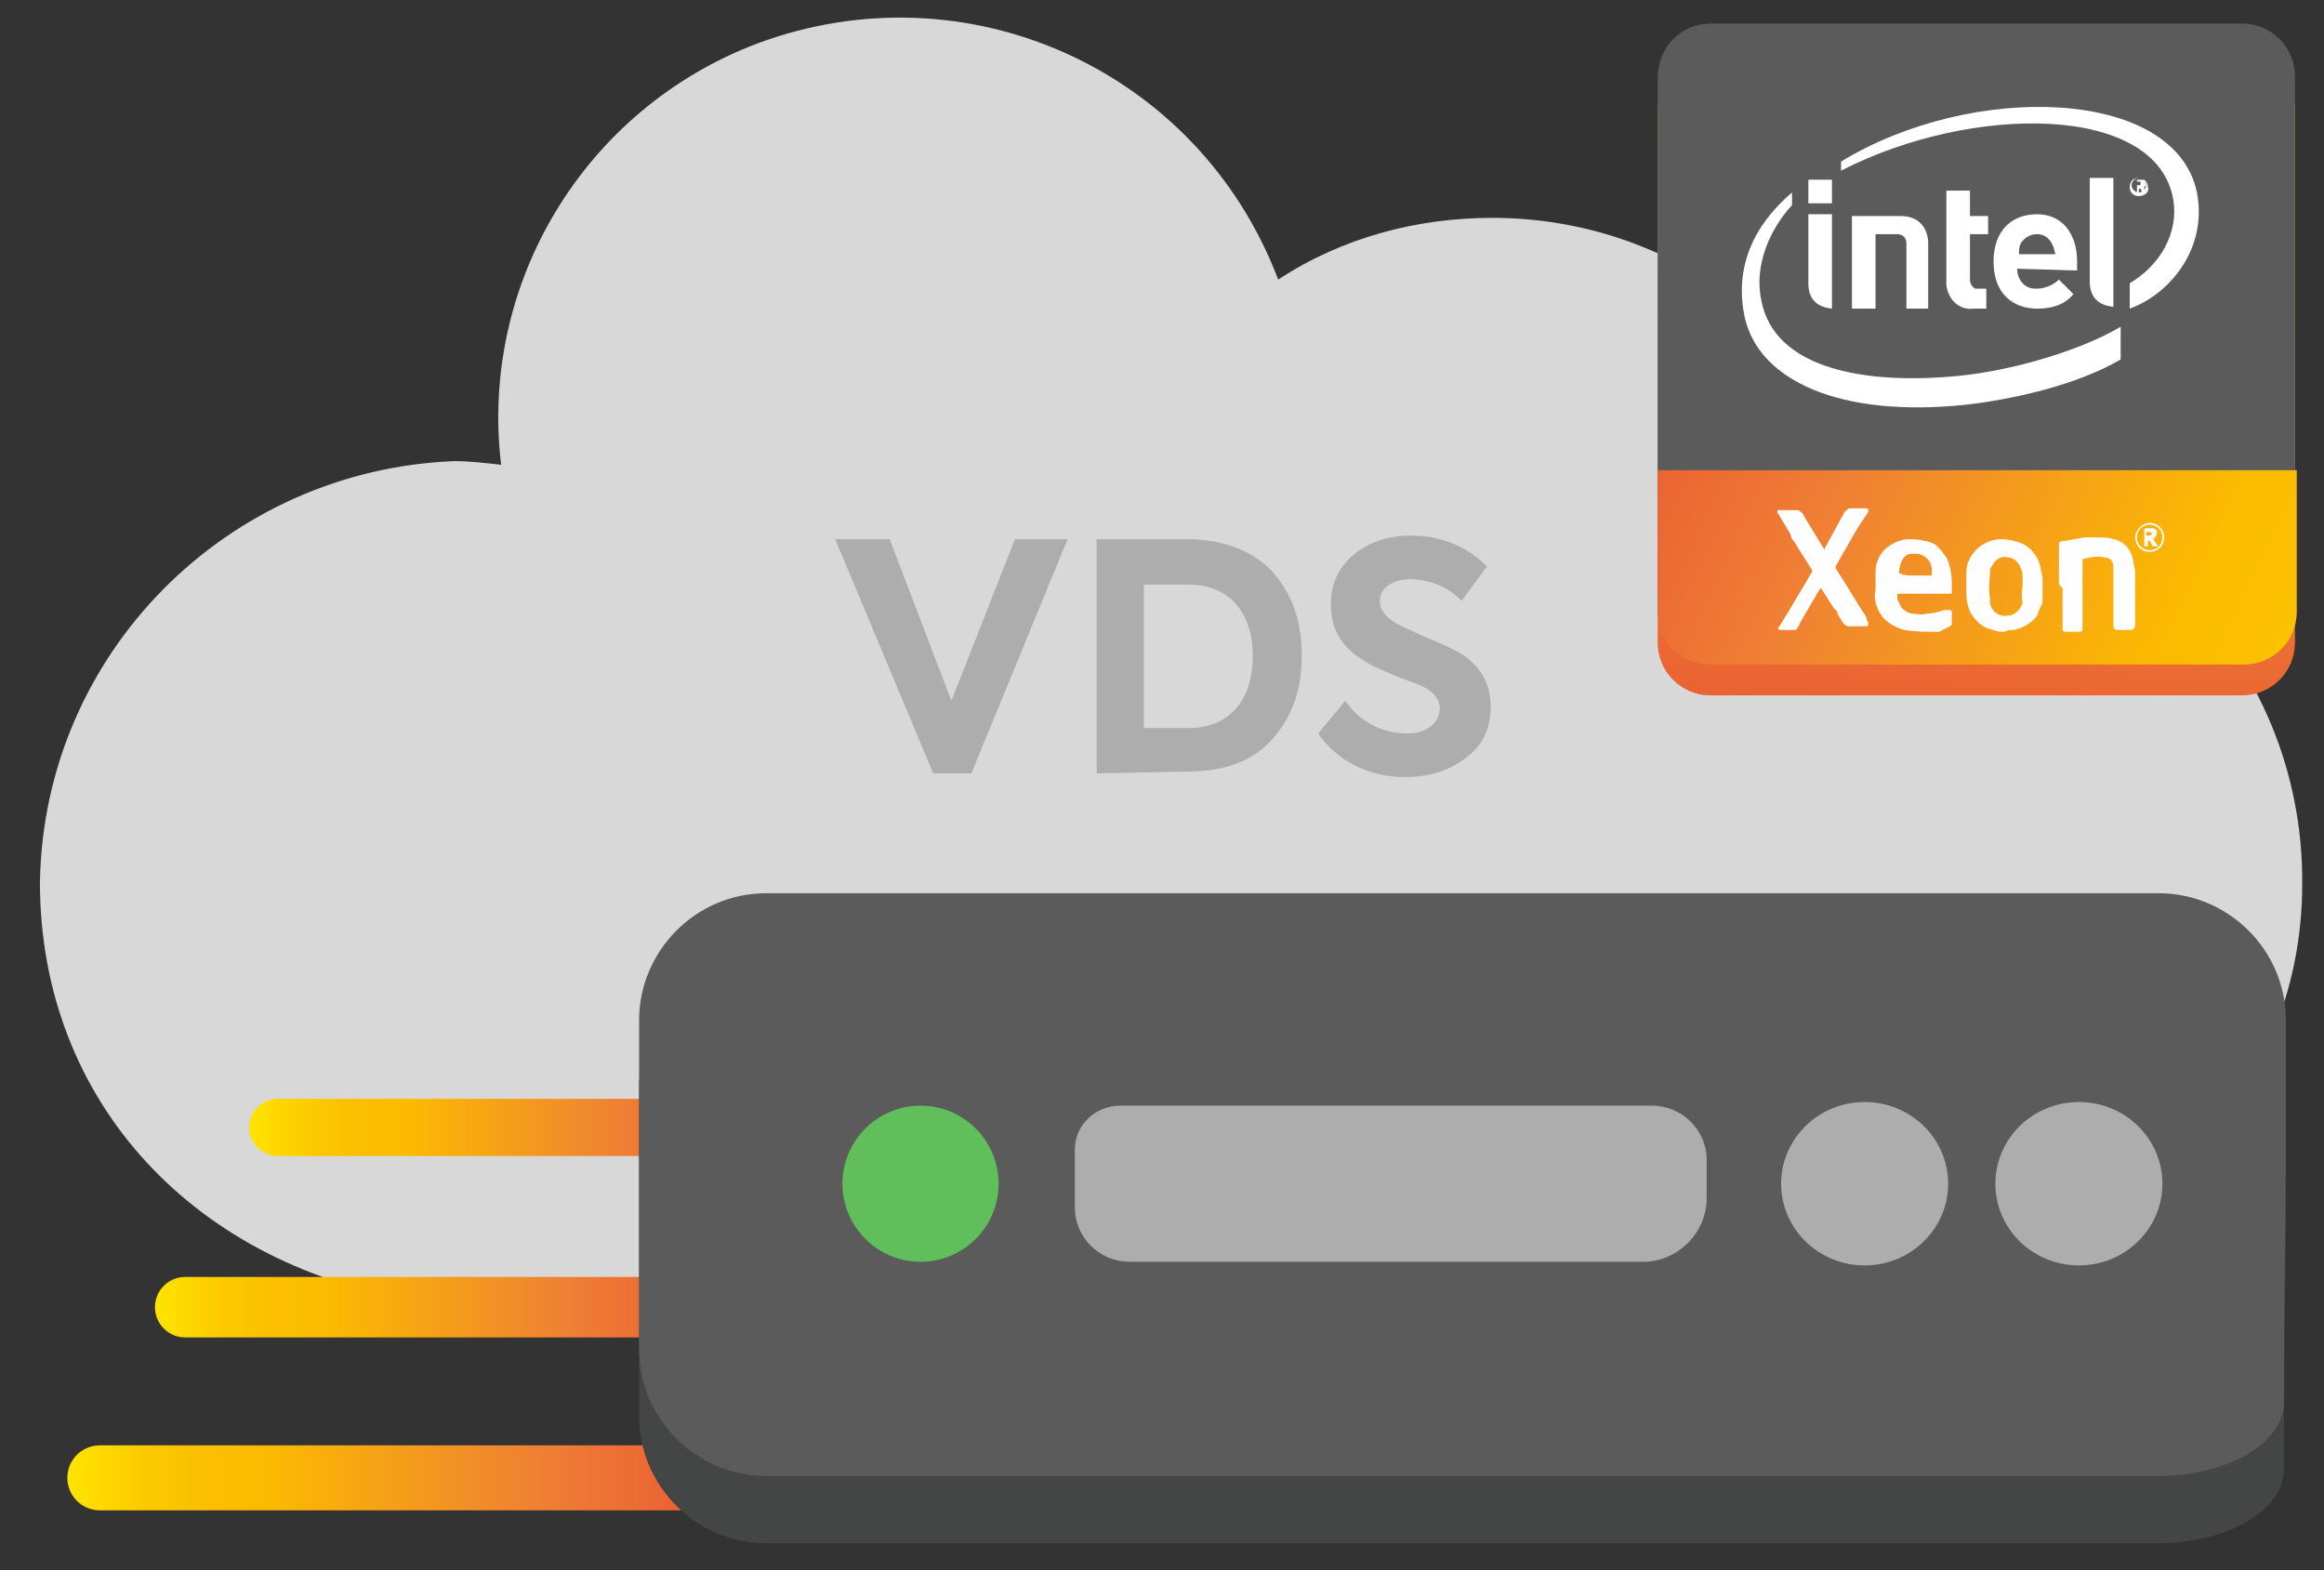
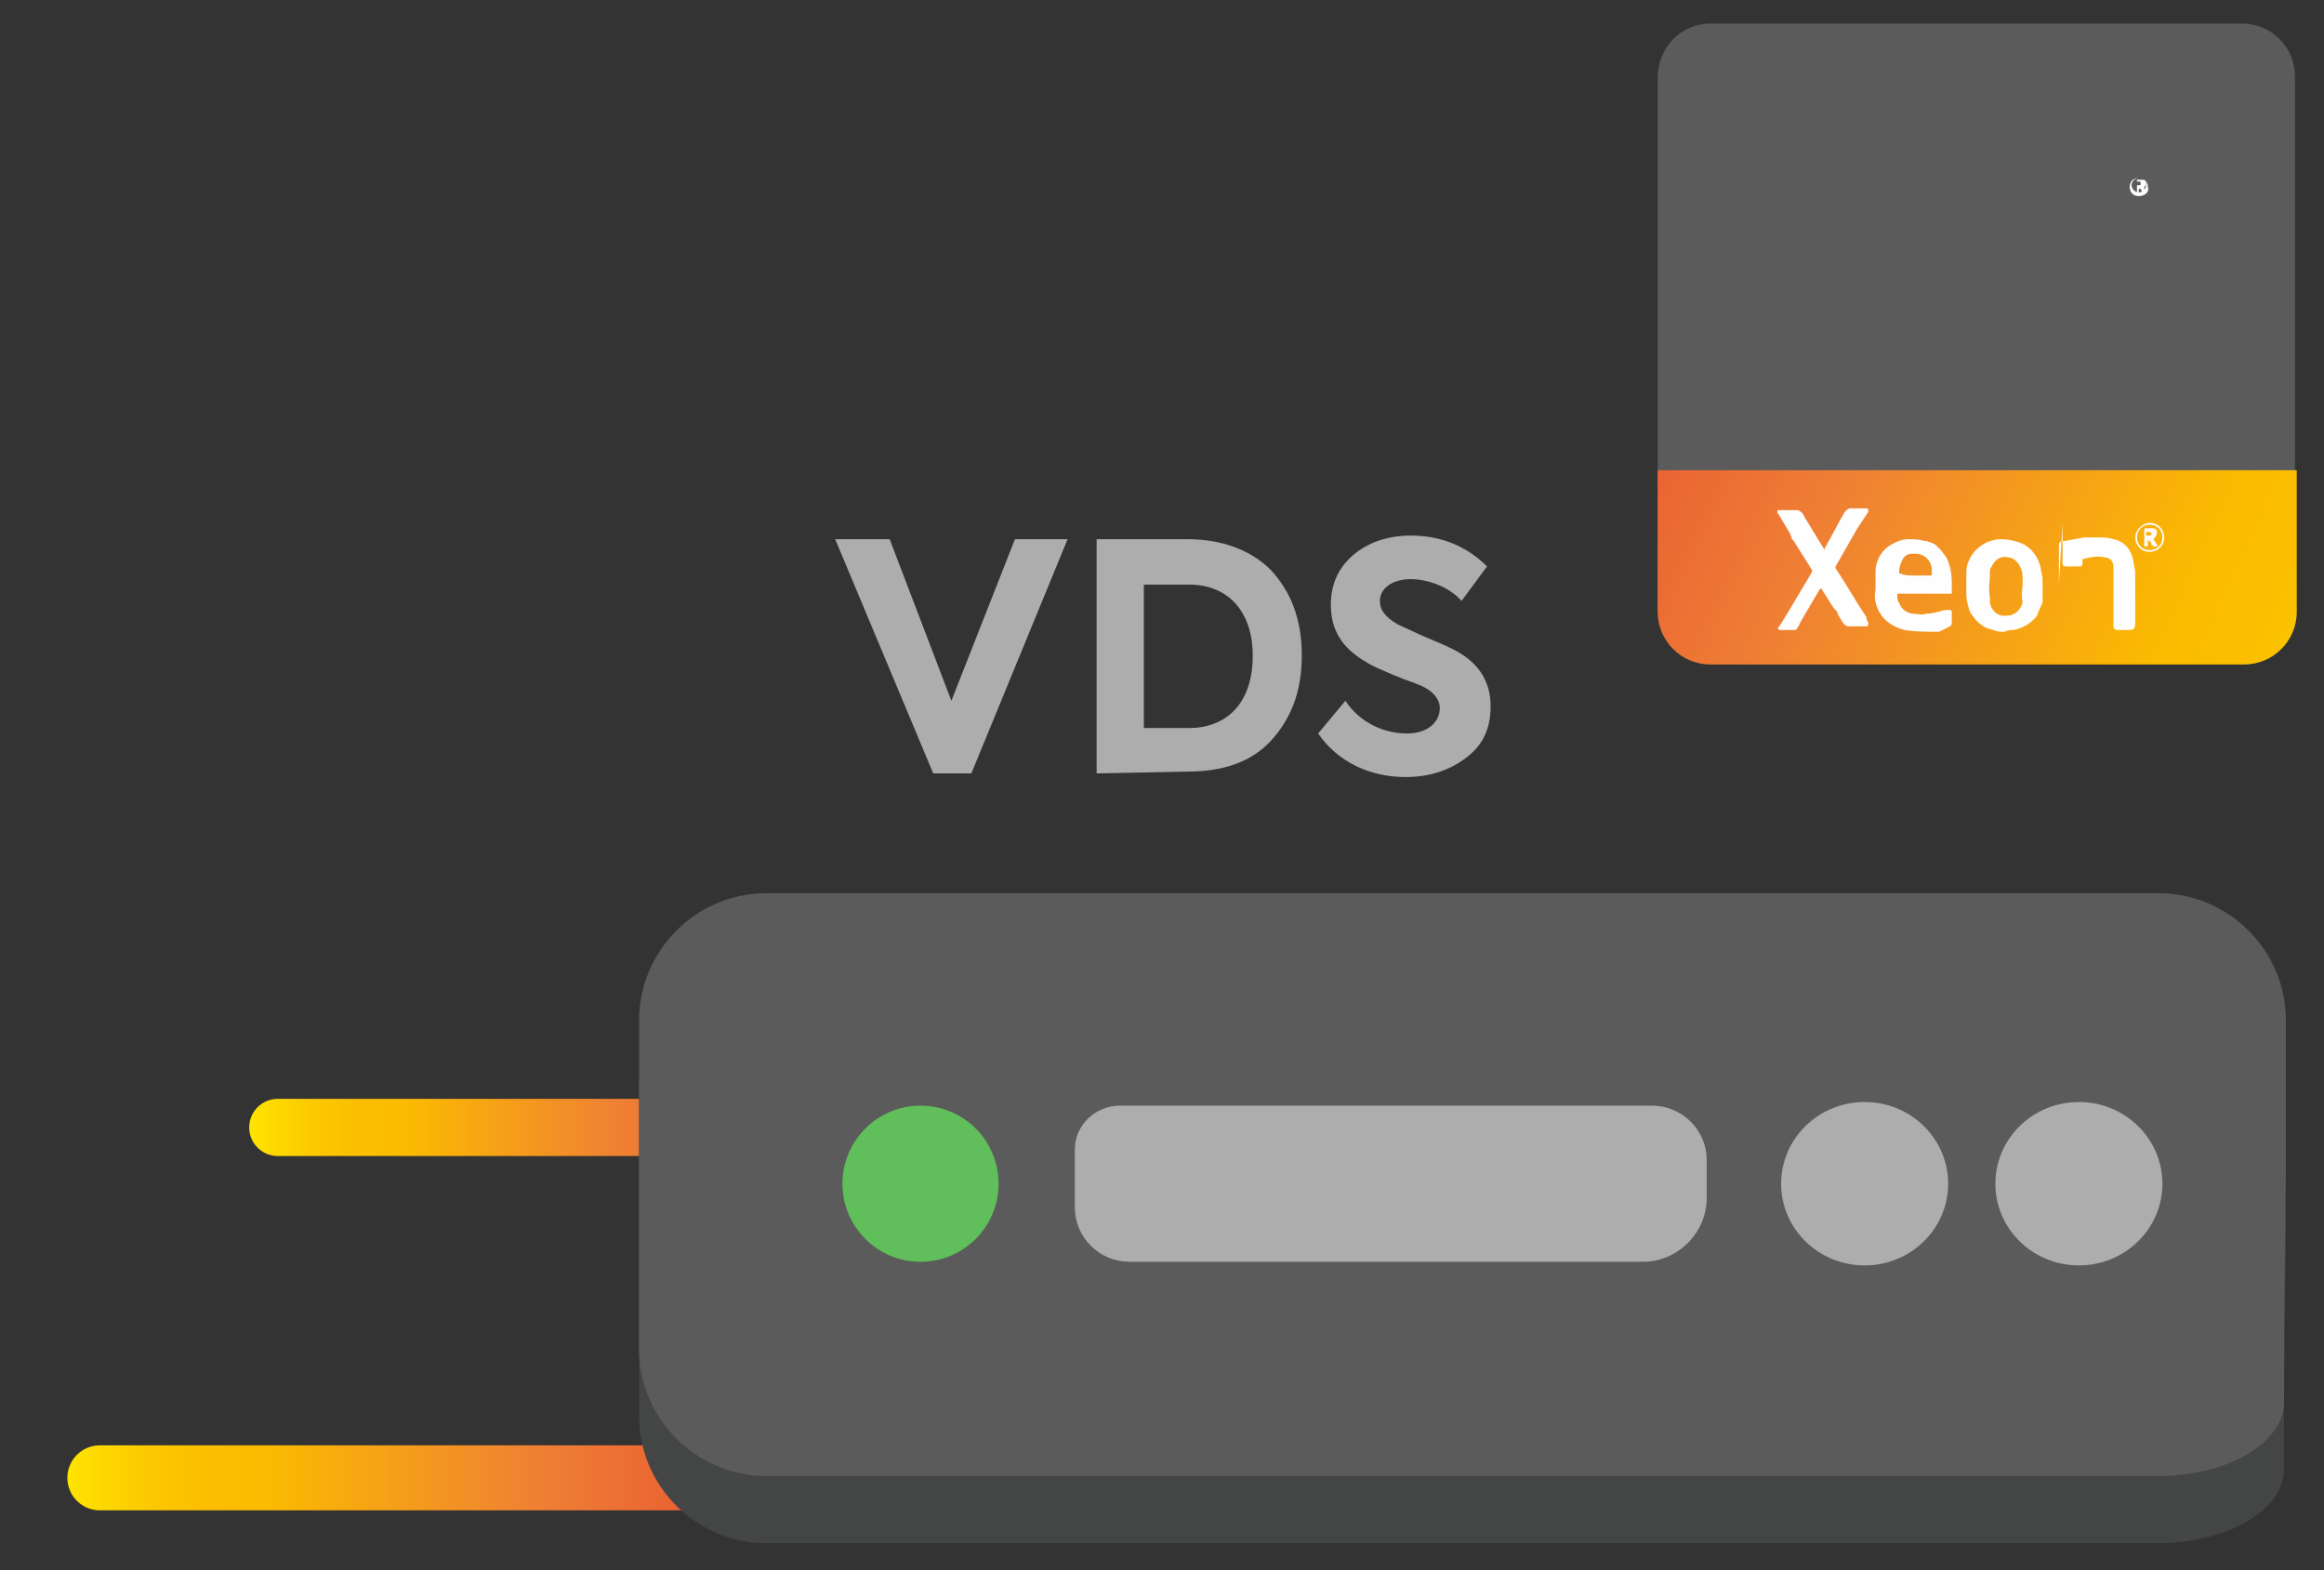
<svg xmlns="http://www.w3.org/2000/svg" version="1.1" id="Layer_1" x="0px" y="0px" viewBox="0 0 128 86.5" style="enable-background:new 0 0 128 86.5;" xml:space="preserve">
  <rect x="0" y="0" width="128" height="86.5" fill="#333333" stroke="none" />
  <style type="text/css">
	.st0{fill:#D8D8D8;}
	.st1{fill:none;stroke:url(#SVGID_1_);stroke-width:3.58;stroke-linecap:round;stroke-linejoin:round;}
	.st2{fill:none;stroke:url(#SVGID_2_);stroke-width:3.33;stroke-linecap:round;stroke-linejoin:round;}
	.st3{fill:none;stroke:url(#SVGID_3_);stroke-width:3.15;stroke-linecap:round;stroke-linejoin:round;}
	.st4{fill:#444545;}
	.st5{fill:#5B5B5B;}
	.st6{fill:#ADADAD;}
	.st7{fill:#60BE5B;}
	.st8{fill:url(#SVGID_4_);}
	.st9{fill:url(#SVGID_5_);}
	.st10{fill:#FFFFFF;}
	.st11{fill:#FEFEFE;}
	.st12{fill:#FBFBFB;}
</style>
-   <path class="st0" d="M126.8,48.7c0.1-12.3-9.7-22.4-22-22.6c-0.7,0-1.3-0.2-2-0.1c-3.4-8.5-11.5-14-20.6-14c-4.2,0-8.3,1.1-11.8,3.4  C66,3.8,53.2-1.9,41.7,2.4C32.2,6,26.4,15.6,27.6,25.6c-0.9-0.1-1.7-0.2-2.6-0.2C12.5,25.9,2.4,36,2.2,48.6  c0,12.2,8.7,21.3,21.1,23.1h81.5C117.2,69.9,126.8,60.7,126.8,48.7L126.8,48.7z" />
  <linearGradient id="SVGID_1_" gradientUnits="userSpaceOnUse" x1="3.66" y1="-1463.4" x2="42.44" y2="-1463.4" gradientTransform="matrix(1 0 0 -1 0 -1382)">
    <stop offset="0" style="stop-color:#FFE500" />
    <stop offset="3.000000e-02" style="stop-color:#FEDD00" />
    <stop offset="0.11" style="stop-color:#FCCA00" />
    <stop offset="0.19" style="stop-color:#FBBF00" />
    <stop offset="0.28" style="stop-color:#FBBB00" />
    <stop offset="0.67" style="stop-color:#EF8034" />
    <stop offset="0.89" style="stop-color:#EA6033" />
    <stop offset="1" style="stop-color:#E63430" />
  </linearGradient>
  <path class="st1" d="M40.7,81.4H5.5" />
  <linearGradient id="SVGID_2_" gradientUnits="userSpaceOnUse" x1="8.485" y1="-1454" x2="42.315" y2="-1454" gradientTransform="matrix(1 0 0 -1 0 -1382)">
    <stop offset="0" style="stop-color:#FFE500" />
    <stop offset="3.000000e-02" style="stop-color:#FEDD00" />
    <stop offset="0.11" style="stop-color:#FCCA00" />
    <stop offset="0.19" style="stop-color:#FBBF00" />
    <stop offset="0.28" style="stop-color:#FBBB00" />
    <stop offset="0.67" style="stop-color:#EF8034" />
    <stop offset="0.89" style="stop-color:#EA6033" />
    <stop offset="1" style="stop-color:#E63430" />
  </linearGradient>
-   <path class="st2" d="M40.7,72H10.2" />
  <linearGradient id="SVGID_3_" gradientUnits="userSpaceOnUse" x1="13.675" y1="-1444.1" x2="44.188" y2="-1444.1" gradientTransform="matrix(1 0 0 -1 0 -1382)">
    <stop offset="0" style="stop-color:#FFE500" />
    <stop offset="3.000000e-02" style="stop-color:#FEDD00" />
    <stop offset="0.11" style="stop-color:#FCCA00" />
    <stop offset="0.19" style="stop-color:#FBBF00" />
    <stop offset="0.28" style="stop-color:#FBBB00" />
    <stop offset="0.67" style="stop-color:#EF8034" />
    <stop offset="0.89" style="stop-color:#EA6033" />
    <stop offset="1" style="stop-color:#E63430" />
  </linearGradient>
  <path class="st3" d="M42.7,62.1H15.3" />
  <path class="st4" d="M125.8,76.8v4.1c0,2.3-3.1,4.1-7,4.1H42.2c-3.8,0-7-3.1-7-7V59.9c0-3.8,3.1-7,7-7h76.7c3.8,0,7,3.1,7,7v7.7" />
  <path class="st5" d="M125.8,73.1v4.1c0,2.3-3.1,4.1-7,4.1H42.2c-3.8,0-7-3.1-7-7V56.2c0-3.8,3.1-7,7-7h76.7c3.8,0,7,3.1,7,7v7.7" />
  <path class="st6" d="M89.7,60.9H91c1.6,0,3,1.3,3,3l0,0V66c0,1.9-1.6,3.5-3.5,3.5H62.2c-1.6,0-3-1.3-3-3v-3.2c0-1.3,1.1-2.4,2.5-2.4  L89.7,60.9" />
  <ellipse class="st7" cx="50.7" cy="65.2" rx="4.3" ry="4.3" />
  <ellipse class="st6" cx="102.7" cy="65.2" rx="4.6" ry="4.5" />
  <ellipse class="st6" cx="114.5" cy="65.2" rx="4.6" ry="4.5" />
  <g>
    <path class="st6" d="M55.9,29.7h2.9l-5.3,12.9h-2.1L46,29.7h3l3.4,8.9L55.9,29.7z" />
    <path class="st6" d="M60.4,42.6V29.7h5c1.9,0,3.5,0.6,4.6,1.7c1.1,1.2,1.7,2.7,1.7,4.7s-0.6,3.5-1.7,4.7s-2.7,1.7-4.6,1.7   L60.4,42.6L60.4,42.6z M63,40.1h2.5c1.1,0,2-0.4,2.6-1.1s0.9-1.7,0.9-2.9c0-1.1-0.3-2.1-0.9-2.8s-1.5-1.1-2.6-1.1H63V40.1z" />
    <path class="st6" d="M72.6,40.4l1.5-1.8c0.8,1.2,2.1,1.8,3.4,1.8c1.1,0,1.8-0.6,1.8-1.4c0-0.5-0.4-1-1.2-1.3   c-0.2-0.1-0.6-0.2-1.3-0.5c-0.7-0.3-1.2-0.5-1.5-0.7c-1.4-0.8-2-1.8-2-3.2c0-1.1,0.4-2,1.2-2.7c0.8-0.7,1.9-1.1,3.2-1.1   c1.7,0,3.1,0.6,4.2,1.7l-1.4,1.9c-0.7-0.8-1.9-1.2-2.8-1.2c-1,0-1.7,0.5-1.7,1.2c0,0.5,0.3,0.9,1,1.3l1.3,0.6   c0.7,0.3,1.2,0.5,1.6,0.7c1.5,0.7,2.2,1.8,2.2,3.2c0,1.2-0.4,2.1-1.3,2.8s-2,1.1-3.4,1.1C75.5,42.8,73.7,42,72.6,40.4z" />
  </g>
  <g>
    <linearGradient id="SVGID_4_" gradientUnits="userSpaceOnUse" x1="111.077" y1="99.769" x2="107.131" y2="41.633" gradientTransform="matrix(1 0 0 -1 0 88)">
      <stop offset="0" style="stop-color:#FFE500" />
      <stop offset="3.000000e-02" style="stop-color:#FEDD00" />
      <stop offset="0.11" style="stop-color:#FCCA00" />
      <stop offset="0.19" style="stop-color:#FBBF00" />
      <stop offset="0.28" style="stop-color:#FBBB00" />
      <stop offset="0.67" style="stop-color:#EF8034" />
      <stop offset="0.89" style="stop-color:#EA6033" />
      <stop offset="1" style="stop-color:#E63430" />
    </linearGradient>
-     <path class="st8" d="M94.2,3.2h29.3c1.6,0,2.9,1.3,2.9,2.9v29.3c0,1.6-1.3,2.9-2.9,2.9H94.2c-1.6,0-2.9-1.3-2.9-2.9V6.1   C91.3,4.5,92.6,3.2,94.2,3.2z" />
    <path class="st5" d="M94.2,1.3h29.3c1.6,0,2.9,1.3,2.9,2.9v29.3c0,1.6-1.3,2.9-2.9,2.9H94.2c-1.6,0-2.9-1.3-2.9-2.9V4.3   C91.3,2.6,92.6,1.3,94.2,1.3z" />
    <linearGradient id="SVGID_5_" gradientUnits="userSpaceOnUse" x1="131.94" y1="46.44" x2="86.403" y2="67.691" gradientTransform="matrix(1 0 0 -1 0 88)">
      <stop offset="0" style="stop-color:#FFE500" />
      <stop offset="3.000000e-02" style="stop-color:#FEDD00" />
      <stop offset="0.11" style="stop-color:#FCCA00" />
      <stop offset="0.19" style="stop-color:#FBBF00" />
      <stop offset="0.28" style="stop-color:#FBBB00" />
      <stop offset="0.67" style="stop-color:#EF8034" />
      <stop offset="0.89" style="stop-color:#EA6033" />
      <stop offset="1" style="stop-color:#E63430" />
    </linearGradient>
    <path class="st9" d="M126.5,25.9v7.8c0,1.6-1.3,2.9-2.9,2.9H94.2c-1.6,0-2.9-1.3-2.9-2.9v-7.8" />
    <g id="g4421">
-       <path id="path4423" class="st10" d="M103.3,12.9V17h-1.3v-5.1h2.7c1.1,0,1.5,0.8,1.5,1.5V17H105v-3.6c0-0.3-0.2-0.5-0.5-0.5    C104.4,12.9,103.3,12.9,103.3,12.9z M112.2,12.9c-0.4,0-0.7,0.2-0.9,0.5c-0.1,0.2-0.1,0.4-0.1,0.6h2    C113.1,13.4,112.8,12.9,112.2,12.9 M111.1,14.8c0,0.6,0.4,1.1,1,1.1c0,0,0.1,0,0.1,0c0.4,0,0.9-0.2,1.2-0.5l0.8,0.8    c-0.5,0.6-1.2,0.8-2,0.8c-1.2,0-2.4-0.7-2.4-2.6c0-1.7,1-2.6,2.4-2.6c1.4,0,2.2,1.1,2.2,2.6v0.5L111.1,14.8 M108.7,17    c-0.8,0.1-1.4-0.5-1.5-1.3c0-0.1,0-0.1,0-0.2v-5h1.3v1.4h1v1h-1v2.5c0,0.2,0.1,0.4,0.3,0.5c0,0,0.1,0,0.1,0h0.5V17L108.7,17     M100.9,11.2h-1.3V9.9h1.3V11.2z M100.9,17c-1-0.1-1.3-0.7-1.3-1.4v-3.8h1.3L100.9,17L100.9,17z M116.4,16.9    c-1-0.1-1.3-0.7-1.3-1.4V9.8h1.3V16.9z M121,10.6c-1.2-5.8-12.4-6.1-19.6-1.7v0.5c7.2-3.7,17.4-3.7,18.3,1.6    c0.3,1.8-0.7,3.6-2.4,4.6V17C119.5,16.2,121.6,13.7,121,10.6 M107.9,20.7c-5,0.5-10.2-0.3-10.9-4.2c-0.4-1.9,0.5-3.9,1.7-5.2v-0.7    c-2.1,1.8-3.2,4.1-2.6,6.9c0.8,3.5,5.3,5.5,12.1,4.8c2.7-0.3,6.2-1.1,8.6-2.5V18C114.6,19.3,110.9,20.4,107.9,20.7" />
      <path id="path4425" class="st10" d="M117.9,10.1c0-0.1,0-0.1-0.1-0.1h-0.1v0.2h0.1C117.9,10.2,117.9,10.2,117.9,10.1L117.9,10.1z     M118.1,10.6L118.1,10.6c-0.1,0-0.1,0-0.1,0l-0.1-0.2c0,0,0,0,0,0h-0.1v0.2c0,0,0,0,0,0l0,0h-0.1c0,0,0,0,0,0V10c0,0,0,0,0-0.1    h0.2c0.2,0,0.3,0,0.3,0.2c0,0.1,0,0.1-0.1,0.2L118.1,10.6C118.1,10.5,118.1,10.5,118.1,10.6C118.1,10.6,118.1,10.6,118.1,10.6    C118.1,10.6,118.1,10.6,118.1,10.6 M117.8,9.8c-0.2,0-0.4,0.2-0.4,0.4c0,0.2,0.2,0.4,0.4,0.4c0.2,0,0.4-0.2,0.4-0.4    C118.3,10,118.1,9.8,117.8,9.8 M117.8,10.8c-0.3,0-0.5-0.2-0.5-0.5c0-0.3,0.2-0.5,0.5-0.5c0.3,0,0.5,0.2,0.5,0.5c0,0,0,0,0,0    C118.4,10.6,118.1,10.8,117.8,10.8" />
    </g>
-     <path class="st11" d="M110.9,34.7c-0.2,0-0.3,0-0.5,0.1c-0.2,0-0.4,0-0.6-0.1c-0.6-0.1-1-0.5-1.3-1c-0.1-0.3-0.2-0.6-0.2-1   c0-0.4,0-0.8,0-1.2c0-0.6,0.4-1.2,0.9-1.5c0.3-0.2,0.7-0.3,1-0.3c0.4,0,0.9,0.1,1.3,0.3c0.5,0.3,0.8,0.8,0.9,1.3   c0,0.2,0.1,0.4,0.1,0.6v1c0,0.1,0,0.2,0,0.3c-0.1,0.2-0.2,0.4-0.3,0.7C112,34.2,111.5,34.6,110.9,34.7L110.9,34.7z M111.4,32.2   L111.4,32.2c0-0.1,0-0.2,0-0.3c0-0.2,0-0.4-0.1-0.6c-0.1-0.3-0.4-0.6-0.7-0.6c-0.4-0.1-0.7,0.1-0.9,0.5c-0.1,0.1-0.1,0.2-0.1,0.4   c0,0.4-0.1,0.8,0,1.3c0,0.1,0,0.2,0,0.3c0.1,0.5,0.5,0.8,1,0.7c0,0,0.1,0,0.1,0c0.4-0.1,0.6-0.4,0.7-0.7   C111.3,32.7,111.4,32.4,111.4,32.2z M113.4,32.1v-2c0-0.2,0-0.3,0.3-0.3l1.1-0.2c0.2,0,0.5,0,0.7,0c0.3,0,0.6,0,0.9,0.1   c0.6,0.1,1,0.6,1.1,1.2c0,0.2,0.1,0.4,0.1,0.6v2.9c0,0.2-0.1,0.3-0.3,0.3h-0.7c-0.1,0-0.2-0.1-0.2-0.2c0,0,0,0,0,0v-2.9   c0-0.1,0-0.3,0-0.4c0-0.3-0.2-0.5-0.5-0.5c-0.4-0.1-0.8,0-1.2,0.1c0,0,0,0.1,0,0.1v3.6c0,0.3,0,0.3-0.3,0.3h-0.6   c-0.2,0-0.2-0.1-0.2-0.2v-2.2C113.4,32.2,113.4,32.2,113.4,32.1z" />
+     <path class="st11" d="M110.9,34.7c-0.2,0-0.3,0-0.5,0.1c-0.2,0-0.4,0-0.6-0.1c-0.6-0.1-1-0.5-1.3-1c-0.1-0.3-0.2-0.6-0.2-1   c0-0.4,0-0.8,0-1.2c0-0.6,0.4-1.2,0.9-1.5c0.3-0.2,0.7-0.3,1-0.3c0.4,0,0.9,0.1,1.3,0.3c0.5,0.3,0.8,0.8,0.9,1.3   c0,0.2,0.1,0.4,0.1,0.6v1c0,0.1,0,0.2,0,0.3c-0.1,0.2-0.2,0.4-0.3,0.7C112,34.2,111.5,34.6,110.9,34.7L110.9,34.7z M111.4,32.2   L111.4,32.2c0-0.1,0-0.2,0-0.3c0-0.2,0-0.4-0.1-0.6c-0.1-0.3-0.4-0.6-0.7-0.6c-0.4-0.1-0.7,0.1-0.9,0.5c-0.1,0.1-0.1,0.2-0.1,0.4   c0,0.4-0.1,0.8,0,1.3c0,0.1,0,0.2,0,0.3c0.1,0.5,0.5,0.8,1,0.7c0,0,0.1,0,0.1,0c0.4-0.1,0.6-0.4,0.7-0.7   C111.3,32.7,111.4,32.4,111.4,32.2z M113.4,32.1v-2c0-0.2,0-0.3,0.3-0.3l1.1-0.2c0.2,0,0.5,0,0.7,0c0.3,0,0.6,0,0.9,0.1   c0.6,0.1,1,0.6,1.1,1.2c0,0.2,0.1,0.4,0.1,0.6v2.9c0,0.2-0.1,0.3-0.3,0.3h-0.7c-0.1,0-0.2-0.1-0.2-0.2c0,0,0,0,0,0v-2.9   c0-0.1,0-0.3,0-0.4c0-0.3-0.2-0.5-0.5-0.5c-0.4-0.1-0.8,0-1.2,0.1c0,0,0,0.1,0,0.1c0,0.3,0,0.3-0.3,0.3h-0.6   c-0.2,0-0.2-0.1-0.2-0.2v-2.2C113.4,32.2,113.4,32.2,113.4,32.1z" />
    <path class="st12" d="M117.6,29.6c0-0.4,0.4-0.8,0.8-0.8c0,0,0,0,0,0c0.5,0,0.8,0.4,0.8,0.8c0,0.5-0.4,0.8-0.8,0.8l0,0   C117.9,30.4,117.6,30,117.6,29.6z M118.4,30.3c0.4,0,0.7-0.3,0.7-0.7c0,0,0,0,0,0c0-0.4-0.3-0.7-0.7-0.7c-0.4,0-0.7,0.3-0.7,0.7   C117.7,30,118,30.3,118.4,30.3C118.4,30.3,118.4,30.3,118.4,30.3L118.4,30.3z" />
    <path class="st11" d="M104.9,34.7c-0.4-0.1-0.8-0.3-1.1-0.6l-0.1-0.1l-0.2-0.3l0,0c-0.2-0.4-0.3-0.8-0.2-1.2c0-0.3,0-0.7,0-1   c0-0.6,0.3-1.1,0.7-1.4c0.3-0.2,0.7-0.4,1.1-0.4c0.3,0,0.6,0,0.9,0.1h0.1l0.3,0.1l0.2,0.1l0.3,0.3l0.3,0.4c0.2,0.4,0.3,0.9,0.3,1.4   v0.4c0,0.1,0,0.1,0,0.2c-0.1,0-0.1,0-0.2,0h-2.7c-0.1,0-0.1,0-0.1,0.1c0,0.1,0,0.3,0.1,0.4c0.1,0.3,0.3,0.5,0.7,0.6   c0.3,0,0.5,0.1,0.8,0c0.3,0,0.7-0.1,1-0.2l0.2,0c0.1,0,0.2,0,0.2,0.1v0.6c0,0.1,0,0.1-0.1,0.2c-0.2,0.1-0.4,0.2-0.6,0.3   C106.1,34.8,105.5,34.8,104.9,34.7L104.9,34.7z M105.4,31.7h0.9c0.1,0,0.1,0,0.1-0.1s0-0.1,0-0.2c0-0.5-0.4-0.9-0.9-0.9   c-0.1,0-0.1,0-0.2,0c-0.2,0-0.4,0.1-0.5,0.3c-0.1,0.2-0.2,0.4-0.2,0.7c0,0.1,0,0.1,0.1,0.1C104.9,31.7,105.2,31.7,105.4,31.7z    M98.6,29.4l-0.6-1c0,0,0-0.1-0.1-0.1c0-0.1,0-0.1,0-0.2c0,0,0,0,0.1,0h1c0.1,0,0.2,0.1,0.3,0.2l0.1,0.2l1.1,1.8l0,0c0,0,0,0,0-0.1   c0.4-0.7,0.7-1.3,1.1-2c0.1-0.1,0.2-0.2,0.3-0.2h0.8c0,0,0.1,0,0.1,0c0.1,0,0.1,0.1,0.1,0.1c0,0,0,0,0,0.1c0,0,0,0,0,0   c-0.2,0.3-0.4,0.6-0.6,0.9c-0.4,0.7-0.8,1.4-1.2,2.1c0,0,0,0.1,0,0.1c0.6,0.9,1.1,1.8,1.7,2.7l0,0l0,0.1l0.1,0.2   c0,0.1,0,0.2-0.1,0.2h-1c-0.1,0-0.2-0.1-0.2-0.1l-0.1-0.1l-0.3-0.5l0,0l0-0.1l-0.1-0.1l-0.1-0.1l-0.7-1.1c0,0,0,0-0.1,0.1l-1,1.7   c0,0,0,0,0,0l-0.1,0.2c0,0.1-0.1,0.1-0.1,0.2c0,0-0.1,0.1-0.1,0.1l-0.1,0H98c-0.1-0.1-0.1-0.1,0-0.2c0.2-0.3,0.3-0.5,0.5-0.8   c0.4-0.7,0.9-1.5,1.3-2.2c0,0,0-0.1,0-0.1c-0.3-0.5-0.7-1.1-1-1.6l-0.1-0.1L98.6,29.4z" />
    <path class="st12" d="M118.6,29.7l0.2,0.3c0.1,0.1,0,0.1-0.1,0.1c-0.1,0-0.1,0-0.2-0.1c0-0.1-0.1-0.2-0.1-0.2c0,0-0.1,0-0.1-0.1   c0,0,0,0.1,0,0.1V30c0,0.1,0,0.1-0.1,0.1s-0.1,0-0.1-0.1v-0.8c0-0.1,0-0.1,0.1-0.1c0.1,0,0.3,0,0.4,0c0.1,0,0.2,0.1,0.2,0.2   C118.8,29.5,118.7,29.6,118.6,29.7L118.6,29.7z M118.2,29.4c0,0.1,0,0.1,0.1,0.1s0.2,0,0.2-0.1s-0.1-0.1-0.2-0.1   C118.2,29.3,118.2,29.3,118.2,29.4z" />
  </g>
</svg>